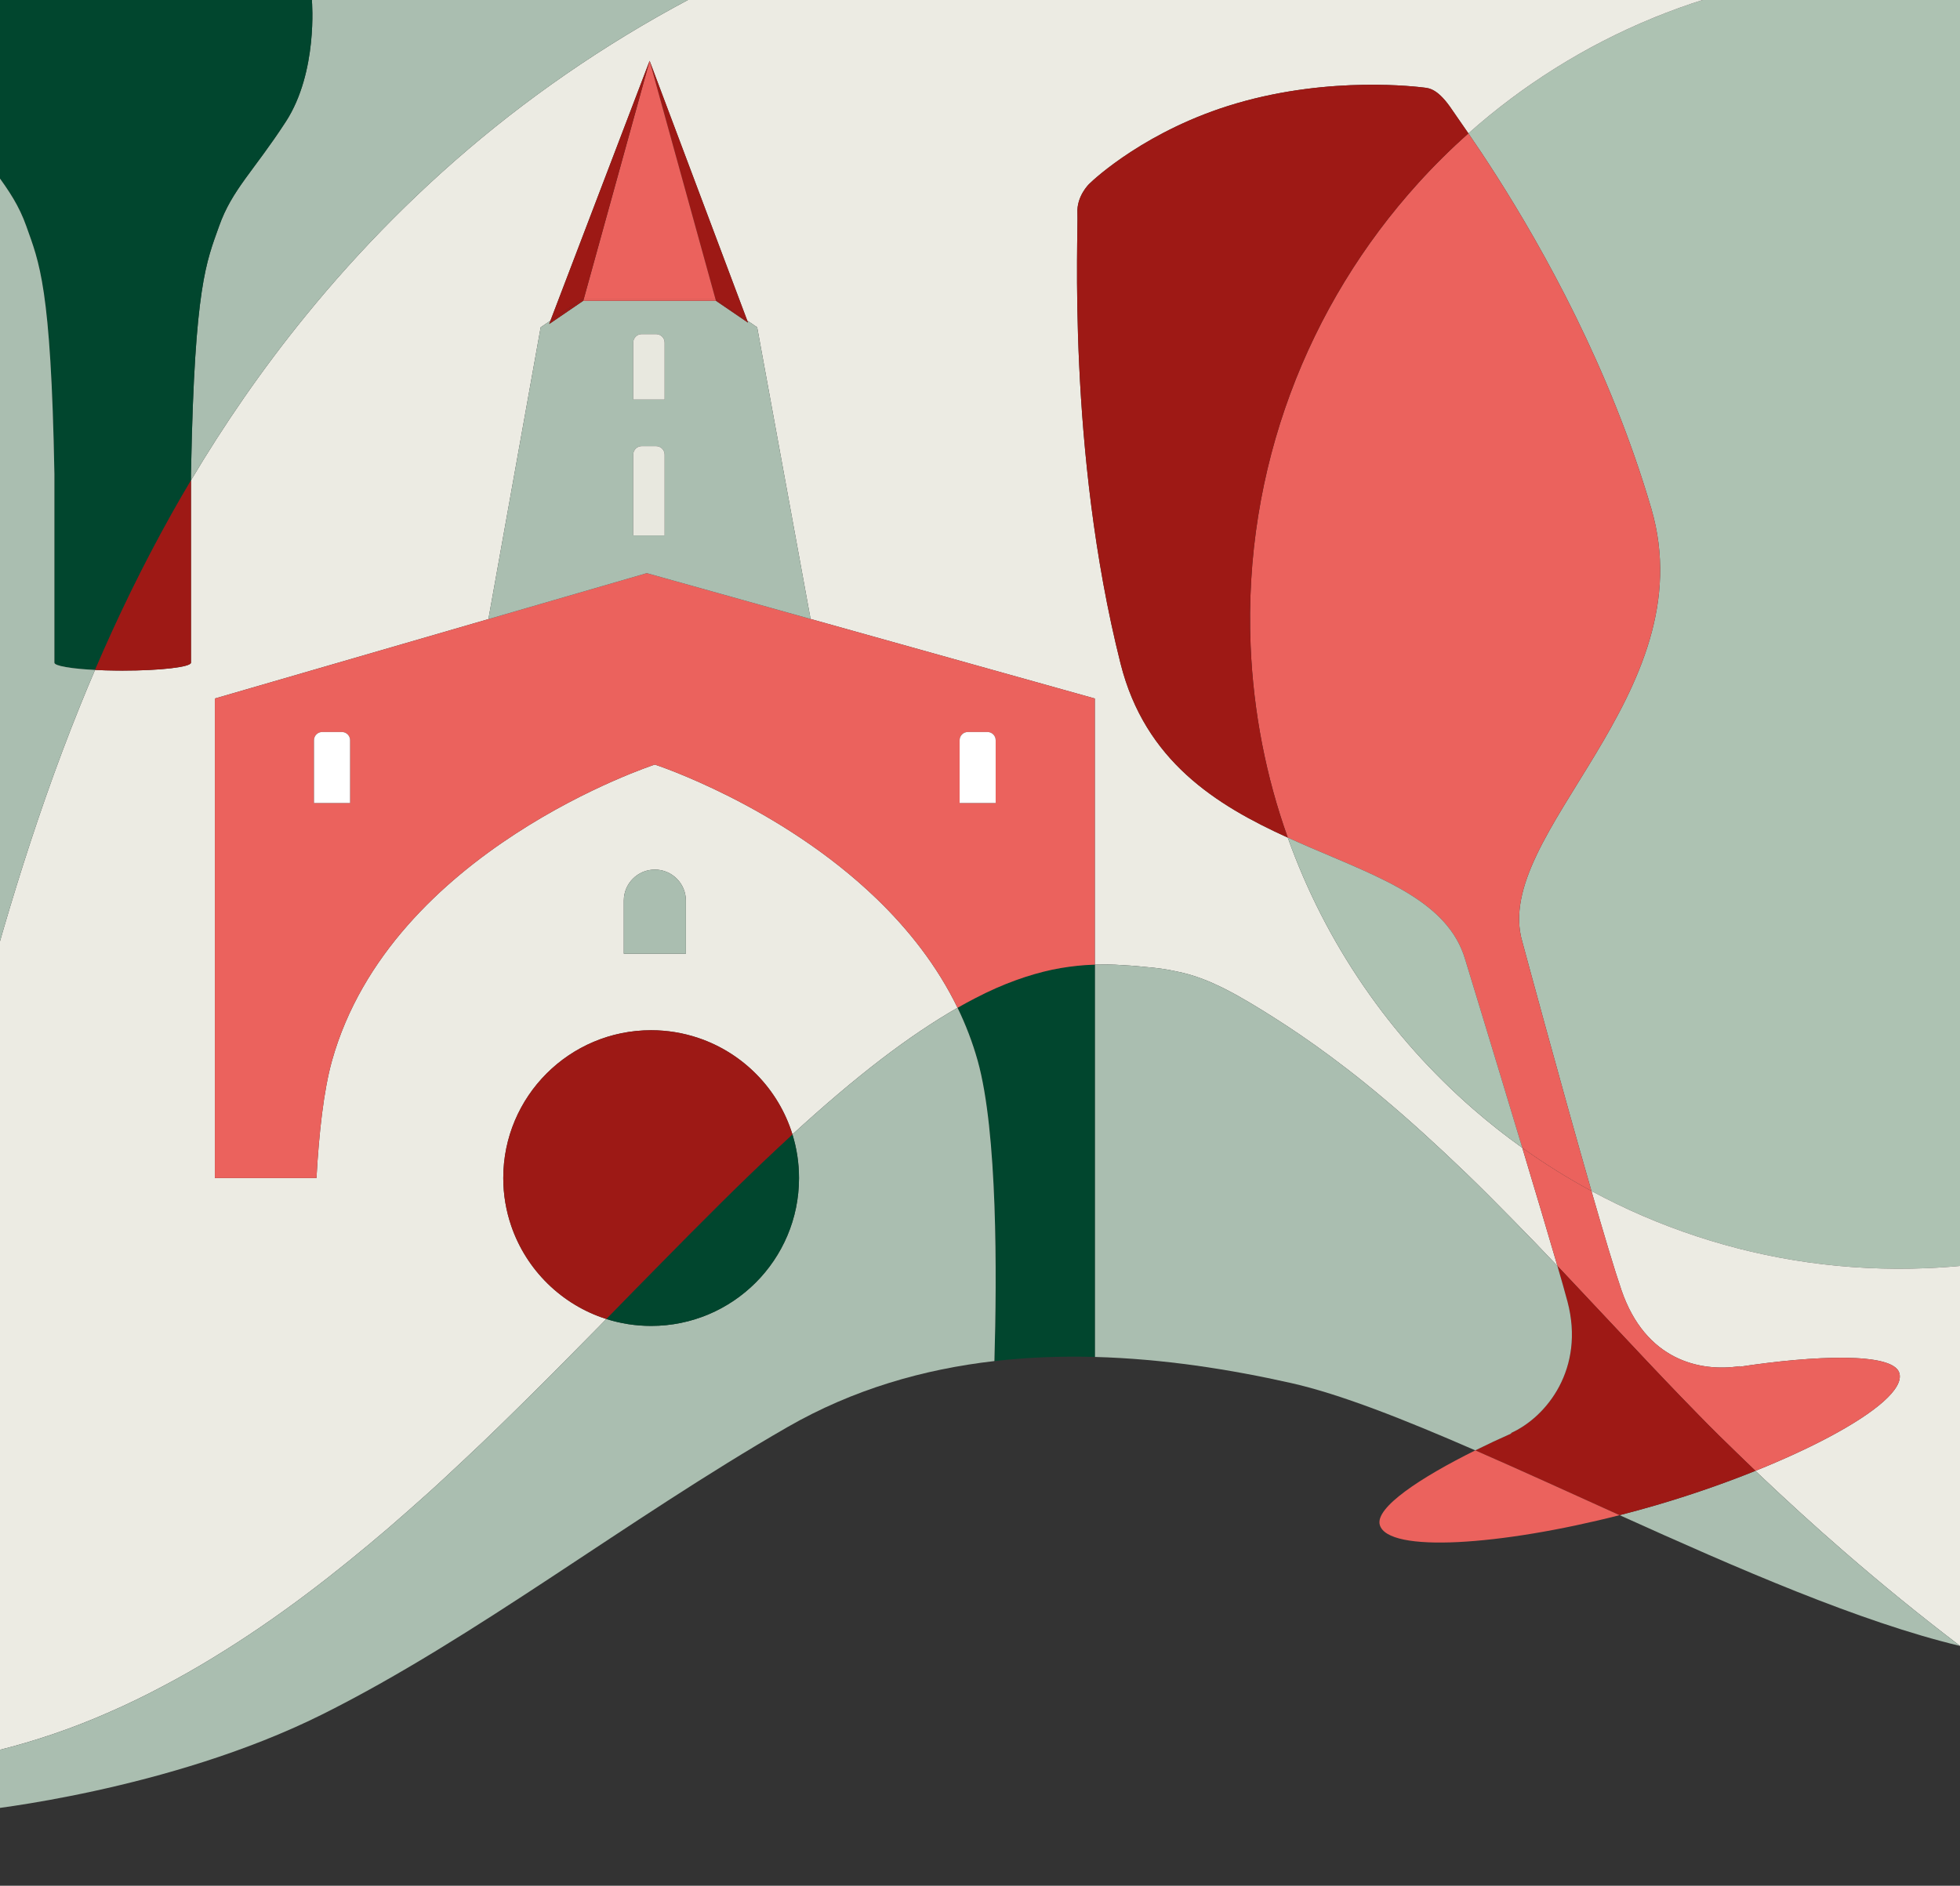
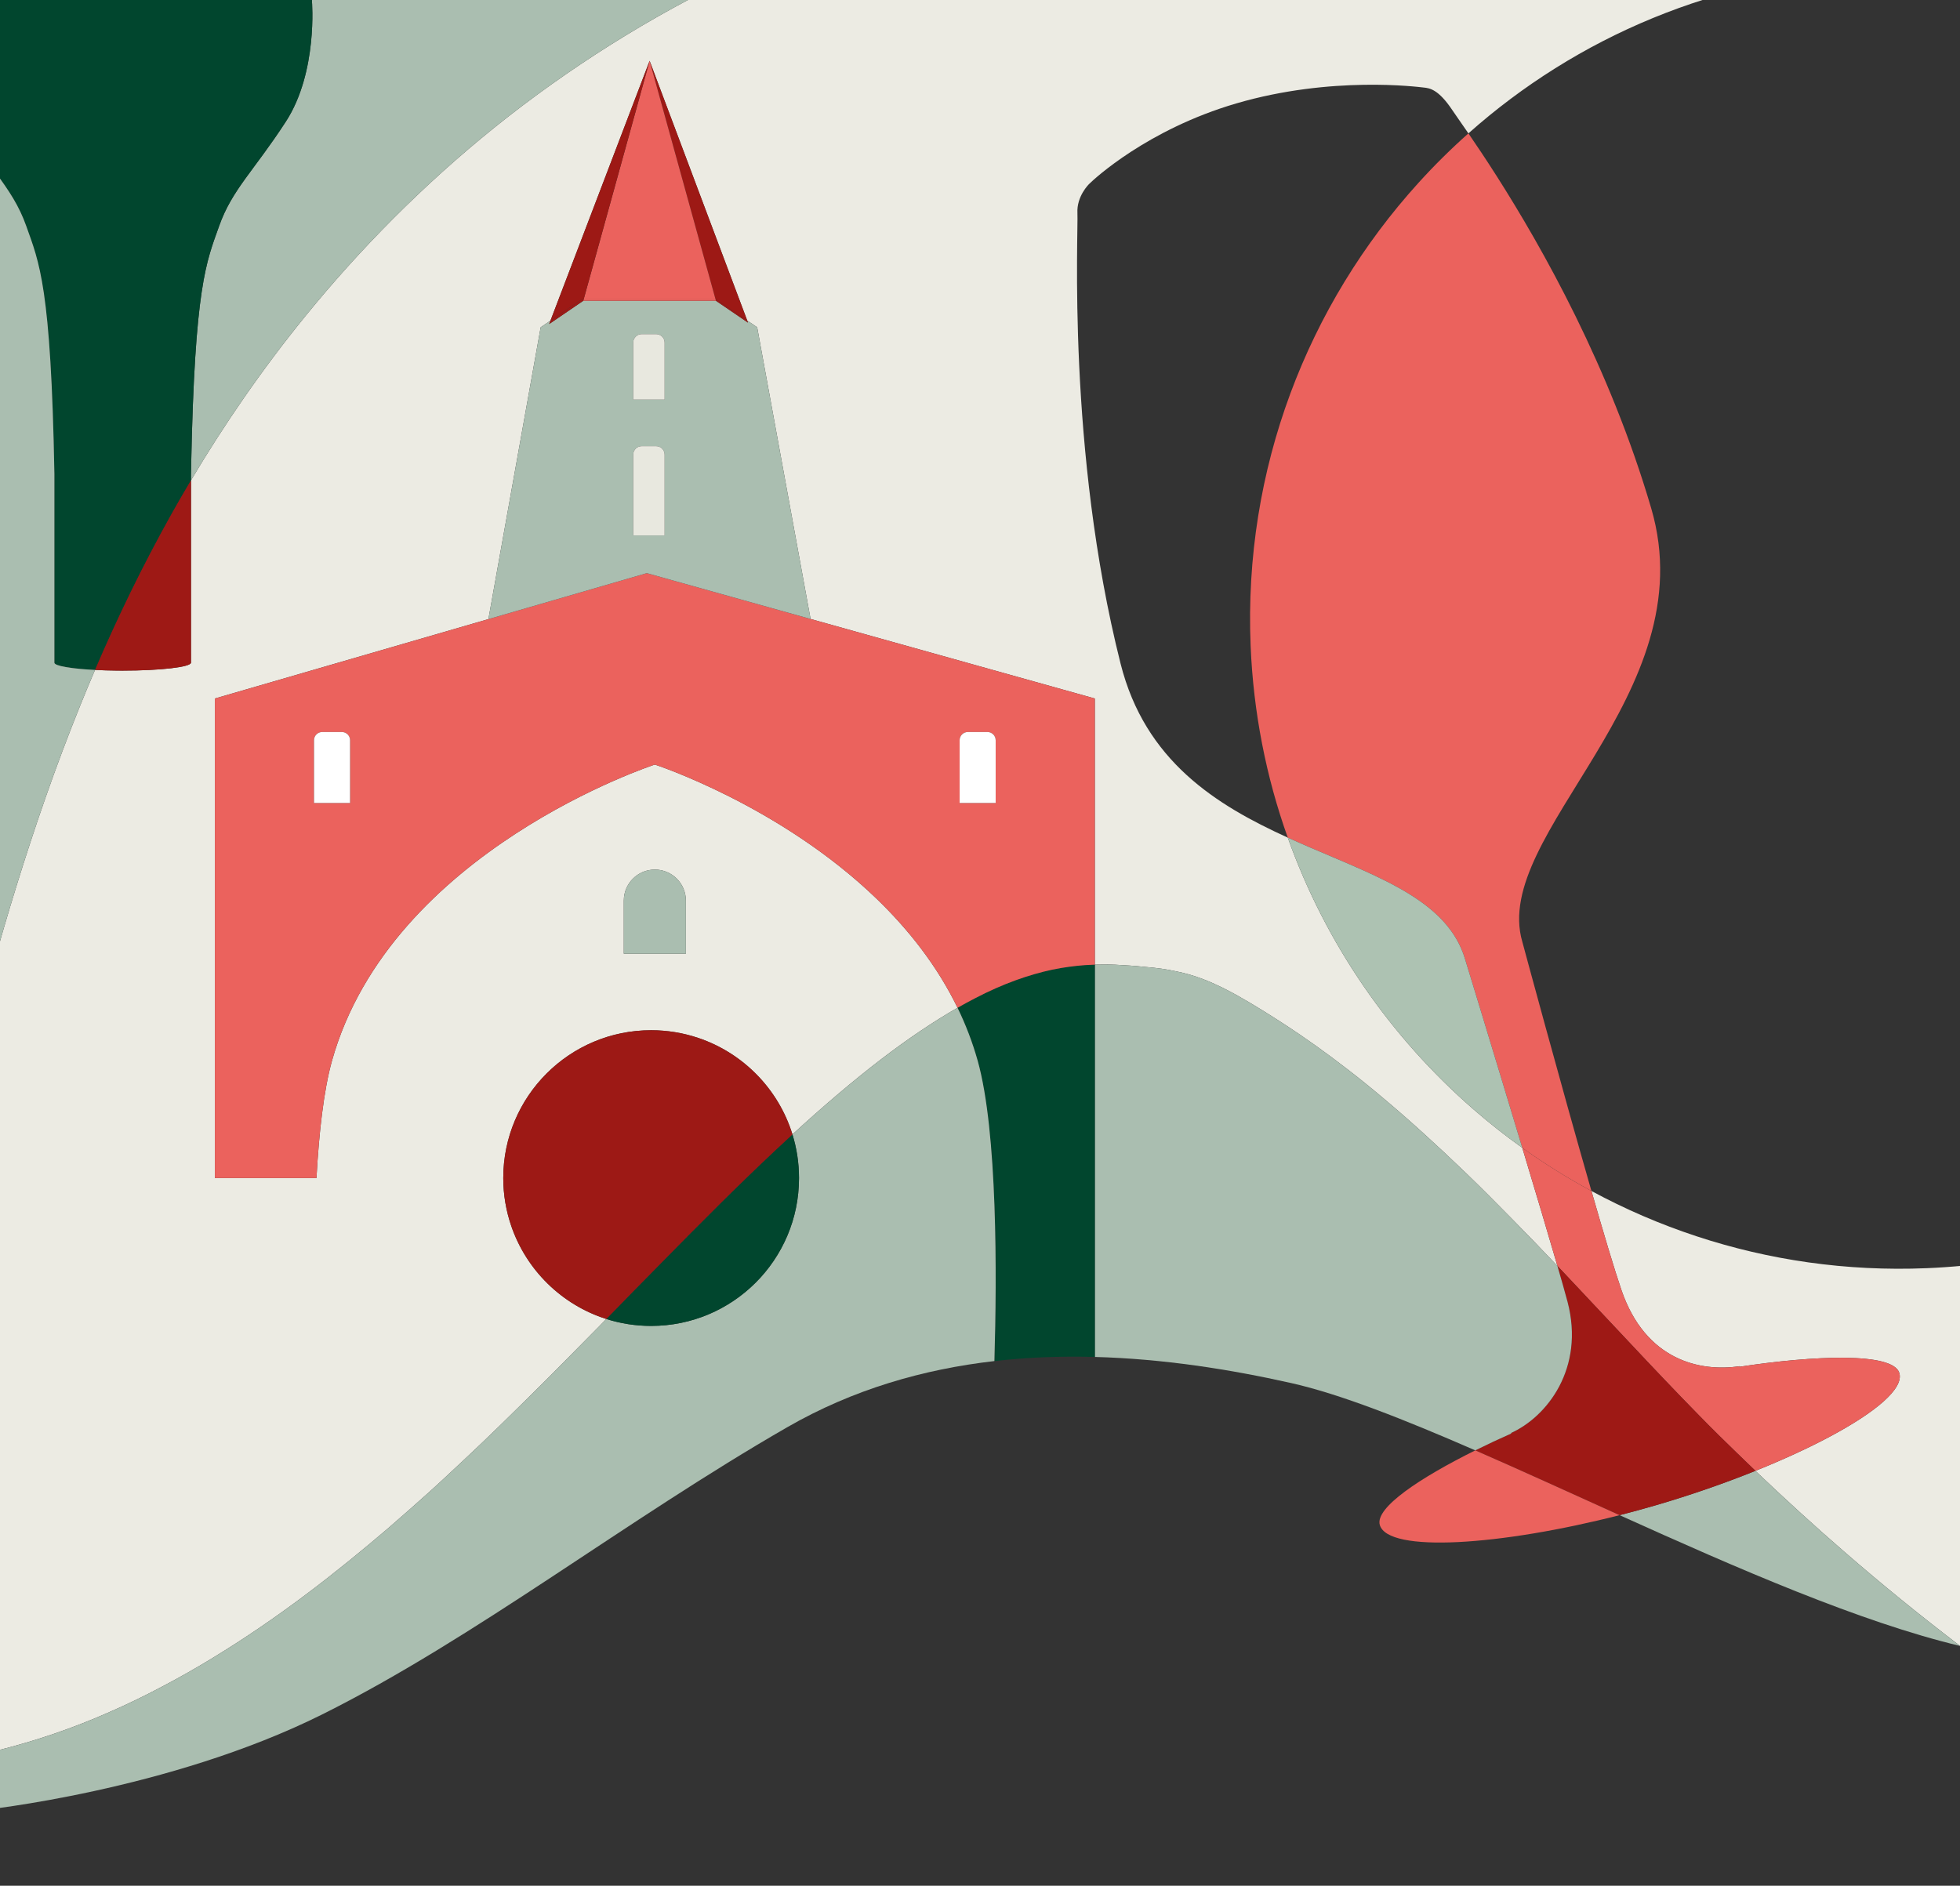
<svg xmlns="http://www.w3.org/2000/svg" id="Calque_1" data-name="Calque 1" viewBox="0 0 1440 1385.65">
  <rect x="0" y="0" width="1440" height="1385.65" fill="#333333" stroke="none" />
  <defs>
    <style>
      .cls-1 {
        fill: none;
      }

      .cls-2 {
        fill: #eb625d;
      }

      .cls-3 {
        fill: #01857d;
      }

      .cls-4 {
        fill: #ebeae0;
      }

      .cls-5 {
        fill: #e8e8df;
      }

      .cls-6 {
        fill: #adc2b2;
      }

      .cls-7 {
        fill: #9d1915;
      }

      .cls-8 {
        fill: #00523d;
      }

      .cls-9 {
        fill: #ecebe3;
      }

      .cls-10 {
        fill: #01462e;
      }

      .cls-11 {
        fill: #aabeb0;
      }

      .cls-12 {
        clip-path: url(#clippath-1);
      }

      .cls-13 {
        fill: #fff;
      }

      .cls-14 {
        fill: #9e1915;
      }

      .cls-15 {
        clip-path: url(#clippath);
      }
    </style>
    <clipPath id="clippath">
      <rect class="cls-1" x="-1972.05" y="-8.53" width="1490.1" height="1402.7" />
    </clipPath>
    <clipPath id="clippath-1">
      <rect class="cls-1" x="1899.4" y="-75.63" width="1573.34" height="1500.65" />
    </clipPath>
  </defs>
  <g>
-     <path class="cls-6" d="M1520.76,897.79c0,6.01.01,12-.01,17.96-33.69,9.1-68.9,14.63-105.24,16.13-59.03,2.45-115.98-5.97-168.97-23.42-26.88-8.85-52.74-20.02-77.32-33.31-22.56-78.45-50.79-183.16-50.79-183.16-23.22-79.37,134.82-181.58,94.74-318.37-30.45-103.93-80.22-191.82-113.29-243.79-8.23-12.93-15.43-23.64-21.05-31.82,79.41-70.62,182.77-115.3,297.23-120.03,31.34-1.3,62.1.46,91.99,5.01,18.5,3.95,36.51,8.25,52.71,14.76v900.04Z" />
    <path class="cls-9" d="M1520.75,915.75c-.08,29.54-.71,58.54-5.37,88.03-2.99,18.97-3.32,37.64-2.83,56.22,1.27,47.53,38.62,136.78-22.31,155.72-24.99,7.77-24.71-.18-50.15-6.26-.01,0-.01,0-.02,0-29.57-22.51-57.94-45.63-85.15-69.27-21.51-18.61-42.18-37.54-62.38-56.67-.94-.91-1.89-1.82-2.83-2.73,20.3-8.17,38.89-16.71,54.64-25.12,33.71-17.98,54.43-35.3,51.08-46.76-4.51-15.42-62.92-12.94-118.07-4.5l.88-.53c-29.2,4.41-69.23-4.27-86.94-55.82-5.04-14.66-13.11-41.71-22.08-72.91,24.58,13.29,50.44,24.46,77.32,33.31,52.99,17.45,109.94,25.87,168.97,23.42,36.34-1.5,71.55-7.03,105.24-16.13Z" />
    <path class="cls-9" d="M1376.67-42.59c27.8,13.31,60.3,18.94,91.38,25.58-29.89-4.55-60.65-6.31-91.99-5.01-114.46,4.73-217.82,49.41-297.23,120.03-5.81-8.48-9.92-14.24-11.7-16.92-10.41-15.67-16.91-16.31-21.07-16.76-4.17-.44-67.77-8.81-137.72,11.65-65.4,19.14-104.54,55.64-107.75,58.81-.83.72-9.66,9.51-9.01,21.77.76,14.35-7.86,174.13,31.71,331.12,18.02,71.51,70.22,103.89,122.83,127.81,27.85,78.1,75.4,146.53,136.42,199.63,11.5,10,23.47,19.46,35.88,28.32,9.81,32.6,19.29,64.35,25.81,86.81-11.37-12-22.29-23.35-32.91-34.11-11.7-11.89-22.89-23.18-33.81-33.71-21.84-21.01-42.14-39.49-60.86-55.16-18.64-15.78-35.66-28.67-50.44-39.22-14.81-10.58-27.41-18.59-38.19-25.32-5.44-3.26-10.41-6.41-15.28-9.09-4.84-2.91-9.57-5.3-14.44-7.83-9.76-4.71-20.37-9.32-34.16-12.05-6.89-1.55-14.47-2.58-22.9-3.26-7.56-.82-14.68-1.24-21.98-1.62-1.83-.1-3.6-.06-5.46-.15-1.78.07-3.65-.03-5.46.05-1.32,0-2.65.01-3.98.05v-195.56l-208.83-58.44-39.24-214.33-7.23-4.93-.08-.05-71.71-190.82-72.84,190.89-1.47,1-5.73,3.91-38.4,214.43-200.97,58.34v352.39h74.65c1.84-33.37,5.31-64.42,11.41-86.25,43.38-154.62,237.19-217.59,237.19-217.59,0,0,91.74,29.8,163.11,98.76,23.2,22.41,44.24,48.95,59.29,79.95-17.58,10.04-36.42,22.75-56.16,37.84-20.8,15.95-42.57,34.5-65.14,55.22-10.29-33.33-36.2-59.79-69.17-70.89-10.89-3.66-22.53-5.67-34.65-5.67-60,0-108.64,48.64-108.64,108.63,0,12.33,2.09,24.16,5.87,35.21,11.11,32.42,37.1,57.94,69.84,68.34-1.74,1.79-3.48,3.58-5.23,5.38-15.65,15.69-31.37,31.98-47.94,48.31-16.54,16.34-33.42,33.04-51.27,49.68-8.87,8.31-17.87,16.79-27.13,25.1-9.3,8.34-18.79,16.7-28.42,25.04-38.81,33.2-81.12,66.31-129.07,95.46-11.94,7.33-24.28,14.32-36.91,20.97-12.61,6.66-25.57,13.04-38.88,18.82-26.47,11.73-54.45,21.37-82.85,28.36-14.3,3.38-28.66,6.13-43.03,8.11-14.39,1.92-28.8,3.04-43.03,3.38-22.86.5-45.28-1.14-66.78-4.74,1.84-20.22,10.4-40.49,12.93-62.05,4.73-40.16-7.65-79.02,2.41-120.79.12-.49.24-.98.36-1.46,2.23-2.81,4.35-5.66,6.39-8.58,4.85-6.73,9.3-13.56,13.38-20.56,16.34-27.9,27.97-57.34,38.59-89.08,7.24-13.23,13.84-26.81,18.93-41.22,4.64-13.13,5.93-28.02,5.8-43.42,1.51-5.69,3.01-11.44,4.51-17.24,18.83-72.08,37.41-152.01,63.88-237.65,13.28-42.88,28.46-87.24,46.99-133.02,3.45-8.53,7.02-17.1,10.72-25.73,4.98.26,10.4.43,16.09.48,1.4.02,2.81.02,4.24.02,27.71,0,50.17-2.62,50.17-5.85v-133.99c23.96-40.27,51.71-80.99,84.44-121.13,39.13-48.08,85.5-95.47,139.02-138.5,53.51-42.97,114.15-81.43,178.61-111.85,32.16-15.32,65.28-28.65,98.56-40.09,6.94-2.41,13.95-4.74,21.02-6.99h614.82c34.94,3.48,68.54,8.01,99.89,23.03ZM503.91,700.79v-39.01c0-12.6-10.21-22.8-22.8-22.8-6.29,0-11.99,2.55-16.12,6.68-4.13,4.12-6.68,9.82-6.68,16.12v39.01h45.6Z" />
    <path class="cls-11" d="M1354.92,1140.19c27.21,23.64,55.58,46.76,85.15,69.27-73.53-17.59-163.7-57.04-250.16-96.1,8.89-2.26,17.84-4.71,26.76-7.32,25.44-7.44,50.31-16.1,73.04-25.25.94.91,1.89,1.82,2.83,2.73,20.2,19.13,40.87,38.06,62.38,56.67Z" />
    <path class="cls-2" d="M1395.43,1008.91c3.35,11.46-17.37,28.78-51.08,46.76-15.75,8.41-34.34,16.95-54.64,25.12-9.02-8.7-18-17.33-27-26.21l-7.48-7.47-7.05-7.16-13.47-13.85c-17.17-17.83-32.53-34.2-46.72-49.33l-40.2-42.77c-1.19-1.26-2.37-2.51-3.56-3.75-6.52-22.46-16-54.21-25.81-86.81,16.22,11.6,33.18,22.2,50.8,31.71,8.97,31.2,17.04,58.25,22.08,72.91,17.71,51.55,57.74,60.23,86.94,55.82l-.88.53c55.15-8.44,113.56-10.92,118.07,4.5Z" />
    <path class="cls-14" d="M1289.71,1080.79c-22.73,9.15-47.6,17.81-73.04,25.25-8.92,2.61-17.87,5.06-26.76,7.32-36.52-16.5-72.38-32.93-106.03-47.61,8.75-4.34,17.82-8.58,26.9-12.61l-1.03.03c26.95-12.01,54.68-47.84,41.94-96.5-.8-3.08-2-7.38-3.49-12.64-1.15-4.05-2.48-8.67-3.97-13.78,1.19,1.24,2.37,2.49,3.56,3.75l40.2,42.77c14.19,15.13,29.55,31.5,46.72,49.33l13.47,13.85,7.05,7.16,7.48,7.47c9,8.88,17.98,17.51,27,26.21Z" />
    <path class="cls-2" d="M1213.17,373.62c40.08,136.79-117.96,239-94.74,318.37,0,0,28.23,104.71,50.79,183.16-17.62-9.51-34.58-20.11-50.8-31.71-20.27-67.41-41.97-138.43-41.97-138.43-12.45-42.58-61.7-59.81-114.01-82.32-5.42-2.33-10.87-4.72-16.32-7.2-7.96-22.27-14.3-45.34-18.9-69.05-4.53-23.34-7.37-47.3-8.39-71.78-5.39-130.39,42.07-250.71,123.31-340.31,11.56-12.76,23.81-24.89,36.69-36.34,5.62,8.18,12.82,18.89,21.05,31.82,33.07,51.97,82.84,139.86,113.29,243.79Z" />
    <path class="cls-2" d="M1083.88,1065.75c33.65,14.68,69.51,31.11,106.03,47.61-87.56,22.39-170.12,27.93-176.17,7.22-3.71-12.68,29.77-34.79,70.14-54.83Z" />
    <path class="cls-11" d="M1151.69,956.67c12.74,48.66-14.99,84.49-41.94,96.5l1.03-.03c-9.08,4.03-18.15,8.27-26.9,12.61-52.31-22.81-99.3-41.39-135.21-49.45-45.17-10.14-94.2-17.85-144.31-19.2v-288.27c1.33-.04,2.66-.06,3.98-.05,1.81-.08,3.68.02,5.46-.05,1.86.09,3.63.05,5.46.15,7.3.38,14.42.8,21.98,1.62,8.43.68,16.01,1.71,22.9,3.26,13.79,2.73,24.4,7.34,34.16,12.05,4.87,2.53,9.6,4.92,14.44,7.83,4.87,2.68,9.84,5.83,15.28,9.09,10.78,6.73,23.38,14.74,38.19,25.32,14.78,10.55,31.8,23.44,50.44,39.22,18.72,15.67,39.02,34.15,60.86,55.16,10.92,10.53,22.11,21.82,33.81,33.71,10.62,10.76,21.54,22.11,32.91,34.11,1.49,5.11,2.82,9.73,3.97,13.78,1.49,5.26,2.69,9.56,3.49,12.64Z" />
    <path class="cls-6" d="M1076.45,705.01s21.7,71.02,41.97,138.43c-12.41-8.86-24.38-18.32-35.88-28.32-61.02-53.1-108.57-121.53-136.42-199.63,5.45,2.48,10.9,4.87,16.32,7.2,52.31,22.51,101.56,39.74,114.01,82.32Z" />
-     <path class="cls-14" d="M1067.13,81.09c1.78,2.68,5.89,8.44,11.7,16.92-12.88,11.45-25.13,23.58-36.69,36.34-81.24,89.6-128.7,209.92-123.31,340.31,1.02,24.48,3.86,48.44,8.39,71.78,4.6,23.71,10.94,46.78,18.9,69.05-52.61-23.92-104.81-56.3-122.83-127.81-39.57-156.99-30.95-316.77-31.71-331.12-.65-12.26,8.18-21.05,9.01-21.77,3.21-3.17,42.35-39.67,107.75-58.81,69.95-20.46,133.55-12.09,137.72-11.65,4.16.45,10.66,1.09,21.07,16.76Z" />
    <path class="cls-10" d="M804.36,708.83v288.27c-24.45-.66-49.15.2-73.78,3.03,1.86-63.2,2.33-168.43-12.28-220.72-3.83-13.67-8.84-26.62-14.79-38.88,4.29-2.45,8.5-4.74,12.63-6.87,21.08-11.04,40.17-17.53,57-21.15,8.44-1.74,16.41-2.76,23.98-3.33,2.45-.16,4.85-.29,7.24-.35Z" />
    <path class="cls-2" d="M804.36,662.55v46.28c-2.39.06-4.79.19-7.24.35-7.57.57-15.54,1.59-23.98,3.33-16.83,3.62-35.92,10.11-57,21.15-4.13,2.13-8.34,4.42-12.63,6.87-15.05-31-36.09-57.54-59.29-79.95-71.37-68.96-163.11-98.76-163.11-98.76,0,0-193.81,62.97-237.19,217.59-6.1,21.83-9.57,52.88-11.41,86.25h-74.65v-352.39l200.97-58.34,116.37-33.78,120.33,33.68,208.83,58.44v149.28ZM731.51,590.07v-46.15c0-3.32-2.69-6.02-6.02-6.02h-14.43c-3.33,0-6.03,2.7-6.03,6.02v46.15h26.48ZM257.19,590.07v-46.15c0-3.32-2.7-6.02-6.03-6.02h-14.43c-3.33,0-6.03,2.7-6.03,6.02v46.15h26.49Z" />
    <path class="cls-13" d="M731.51,543.92v46.15h-26.48v-46.15c0-3.32,2.7-6.02,6.03-6.02h14.43c3.33,0,6.02,2.7,6.02,6.02Z" />
    <path class="cls-11" d="M718.3,779.41c14.61,52.29,14.14,157.52,12.28,220.72-52,5.96-103.72,20.72-152.12,48.57-118.33,68.09-229.26,154.98-341.8,211.11-112.55,56.13-250.05,70.33-250.05,70.33,0,0-115.03,28.47-129.66,8.2-11.11-15.39-13.4-30.31-12.03-45.26,21.5,3.6,43.92,5.24,66.78,4.74,14.23-.34,28.64-1.46,43.03-3.38,14.37-1.98,28.73-4.73,43.03-8.11,28.4-6.99,56.38-16.63,82.85-28.36,13.31-5.78,26.27-12.16,38.88-18.82,12.63-6.65,24.97-13.64,36.91-20.97,47.95-29.15,90.26-62.26,129.07-95.46,9.63-8.34,19.12-16.7,28.42-25.04,9.26-8.31,18.26-16.79,27.13-25.1,17.85-16.64,34.73-33.34,51.27-49.68,16.57-16.33,32.29-32.62,47.94-48.31,1.75-1.8,3.49-3.59,5.23-5.38,10.39,3.31,21.45,5.09,32.93,5.09,60,0,108.64-48.64,108.64-108.64,0-11.17-1.69-21.94-4.82-32.07,22.57-20.72,44.34-39.27,65.14-55.22,19.74-15.09,38.58-27.8,56.16-37.84,5.95,12.26,10.96,25.21,14.79,38.88Z" />
    <path class="cls-11" d="M229.18-65.62h432.78c-7.07,2.25-14.08,4.58-21.02,6.99-33.28,11.44-66.4,24.77-98.56,40.09-64.46,30.42-125.1,68.88-178.61,111.85-53.52,43.03-99.89,90.42-139.02,138.5-32.73,40.14-60.48,80.86-84.44,121.13v-4.64c.03-1.86.07-3.69.11-5.51,2.63-132.81,11.19-150.27,20.57-176.7,9.5-26.79,25.36-40.3,49.01-76.71C233.64,52.97,229.18.85,229.18.85v-66.47Z" />
    <path class="cls-11" d="M556.29,240.5l39.24,214.33-120.33-33.68-116.37,33.78,38.4-214.43,5.73-3.91,1.47-1-.96,2.51,25.05-17.08h97.49l23.56,16.06-.59-1.56.08.05,7.23,4.93ZM488.3,393.43v-59.32c0-3.47-2.81-6.29-6.28-6.29h-10.52c-3.47,0-6.29,2.82-6.29,6.29v59.32h23.09ZM488.3,293.6v-41.8c0-3.47-2.81-6.28-6.28-6.28h-10.52c-3.47,0-6.29,2.81-6.29,6.28v41.8h23.09Z" />
    <path class="cls-10" d="M582.21,833.59c3.13,10.13,4.82,20.9,4.82,32.07,0,60-48.64,108.64-108.64,108.64-11.48,0-22.54-1.78-32.93-5.09,13.59-13.97,26.92-27.57,40.03-40.85,29.39-29.93,57.46-58.07,84.44-83.36,4.12-3.88,8.21-7.68,12.28-11.41Z" />
    <path class="cls-7" d="M582.21,833.59c-4.07,3.73-8.16,7.53-12.28,11.41-26.98,25.29-55.05,53.43-84.44,83.36-13.11,13.28-26.44,26.88-40.03,40.85-32.74-10.4-58.73-35.92-69.84-68.34-3.78-11.05-5.87-22.88-5.87-35.21,0-59.99,48.64-108.63,108.64-108.63,12.12,0,23.76,2.01,34.65,5.67,32.97,11.1,58.88,37.56,69.17,70.89Z" />
    <polygon class="cls-7" points="548.98 235.52 549.57 237.08 526.01 221.02 525.61 219.59 548.98 235.52" />
    <polygon class="cls-7" points="477.27 44.7 548.98 235.52 525.61 219.59 477.27 44.7" />
    <polygon class="cls-2" points="525.61 219.59 526.01 221.02 428.52 221.02 428.94 219.51 525.5 219.51 525.61 219.59" />
    <polygon class="cls-2" points="525.61 219.59 525.5 219.51 428.94 219.51 477.27 44.7 525.61 219.59" />
    <path class="cls-11" d="M503.91,661.78v39.01h-45.6v-39.01c0-6.3,2.55-12,6.68-16.12,4.13-4.13,9.83-6.68,16.12-6.68,12.59,0,22.8,10.2,22.8,22.8Z" />
    <path class="cls-5" d="M488.3,334.11v59.32h-23.09v-59.32c0-3.47,2.82-6.29,6.29-6.29h10.52c3.47,0,6.28,2.82,6.28,6.29Z" />
    <path class="cls-5" d="M488.3,251.8v41.8h-23.09v-41.8c0-3.47,2.82-6.28,6.29-6.28h10.52c3.47,0,6.28,2.81,6.28,6.28Z" />
    <polygon class="cls-7" points="477.27 44.7 428.94 219.51 428.01 219.51 404.43 235.59 477.27 44.7" />
    <polygon class="cls-7" points="428.94 219.51 428.52 221.02 403.47 238.1 404.43 235.59 428.01 219.51 428.94 219.51" />
    <path class="cls-13" d="M257.19,543.92v46.15h-26.49v-46.15c0-3.32,2.7-6.02,6.03-6.02h14.43c3.33,0,6.03,2.7,6.03,6.02Z" />
    <path class="cls-10" d="M229.18.85s4.46,52.12-19.18,88.53c-23.65,36.41-39.51,49.92-49.01,76.71-9.38,26.43-17.94,43.89-20.57,176.7-.04,1.82-.08,3.65-.11,5.51v4.64c-4.79,8.04-9.43,16.06-13.92,24.06-21.89,39.1-40.46,77.64-56.58,115.28-17.58-.91-29.84-2.96-29.84-5.35v-138.63c-2.51-137.86-11.18-155.42-20.68-182.21-5.31-14.97-12.61-25.8-22.14-38.79V-65.62h232.03V.85Z" />
    <path class="cls-14" d="M140.31,395.35v91.58c0,3.23-22.46,5.85-50.17,5.85-1.43,0-2.84,0-4.24-.02-5.69-.05-11.11-.22-16.09-.48,16.12-37.64,34.69-76.18,56.58-115.28,4.49-8,9.13-16.02,13.92-24.06v42.41Z" />
    <path class="cls-11" d="M69.81,492.28c-3.7,8.63-7.27,17.2-10.72,25.73-18.53,45.78-33.71,90.14-46.99,133.02-26.47,85.64-45.05,165.57-63.88,237.65-1.5,5.8-3,11.55-4.51,17.24-.2-23.28-3.65-47.73-3.65-68.99V-65.62H-2.85V127.3c9.53,12.99,16.83,23.82,22.14,38.79,9.5,26.79,18.17,44.35,20.68,182.21v138.63c0,2.39,12.26,4.44,29.84,5.35Z" />
  </g>
  <g class="cls-15">
    <path class="cls-8" d="M317,785l-97.82,764.19s-375.97-154.48-539.12-356.29c-21.54-26.64-39.15-49.8-53.96-70.16,81.94-82.36,219.3-169.41,219.23-324.11-.01-22.78-.68-45.27-1.9-67.37,210.54,104.06,473.57,53.74,473.57,53.74Z" />
  </g>
  <g class="cls-12">
    <g>
-       <path class="cls-3" d="M1491.03,1008.31l183,143.08c-13.62-2.99-28.75-5.48-45.7-7.21-5.76-.59-209.55,69.91-205.23,46.06,4.01-22.1,31.05-101.93,67.93-181.93Z" />
      <path class="cls-4" d="M1551.77,895.82c-21.6,32.81-42.39,72.67-60.74,112.49l-52.09-40.72s-458.65-160.21-232.33-179.96c226.31-19.74,73.28-37.58,240.97,61.24,33.92,19.99,68.78,35.49,104.19,46.95Z" />
    </g>
  </g>
</svg>